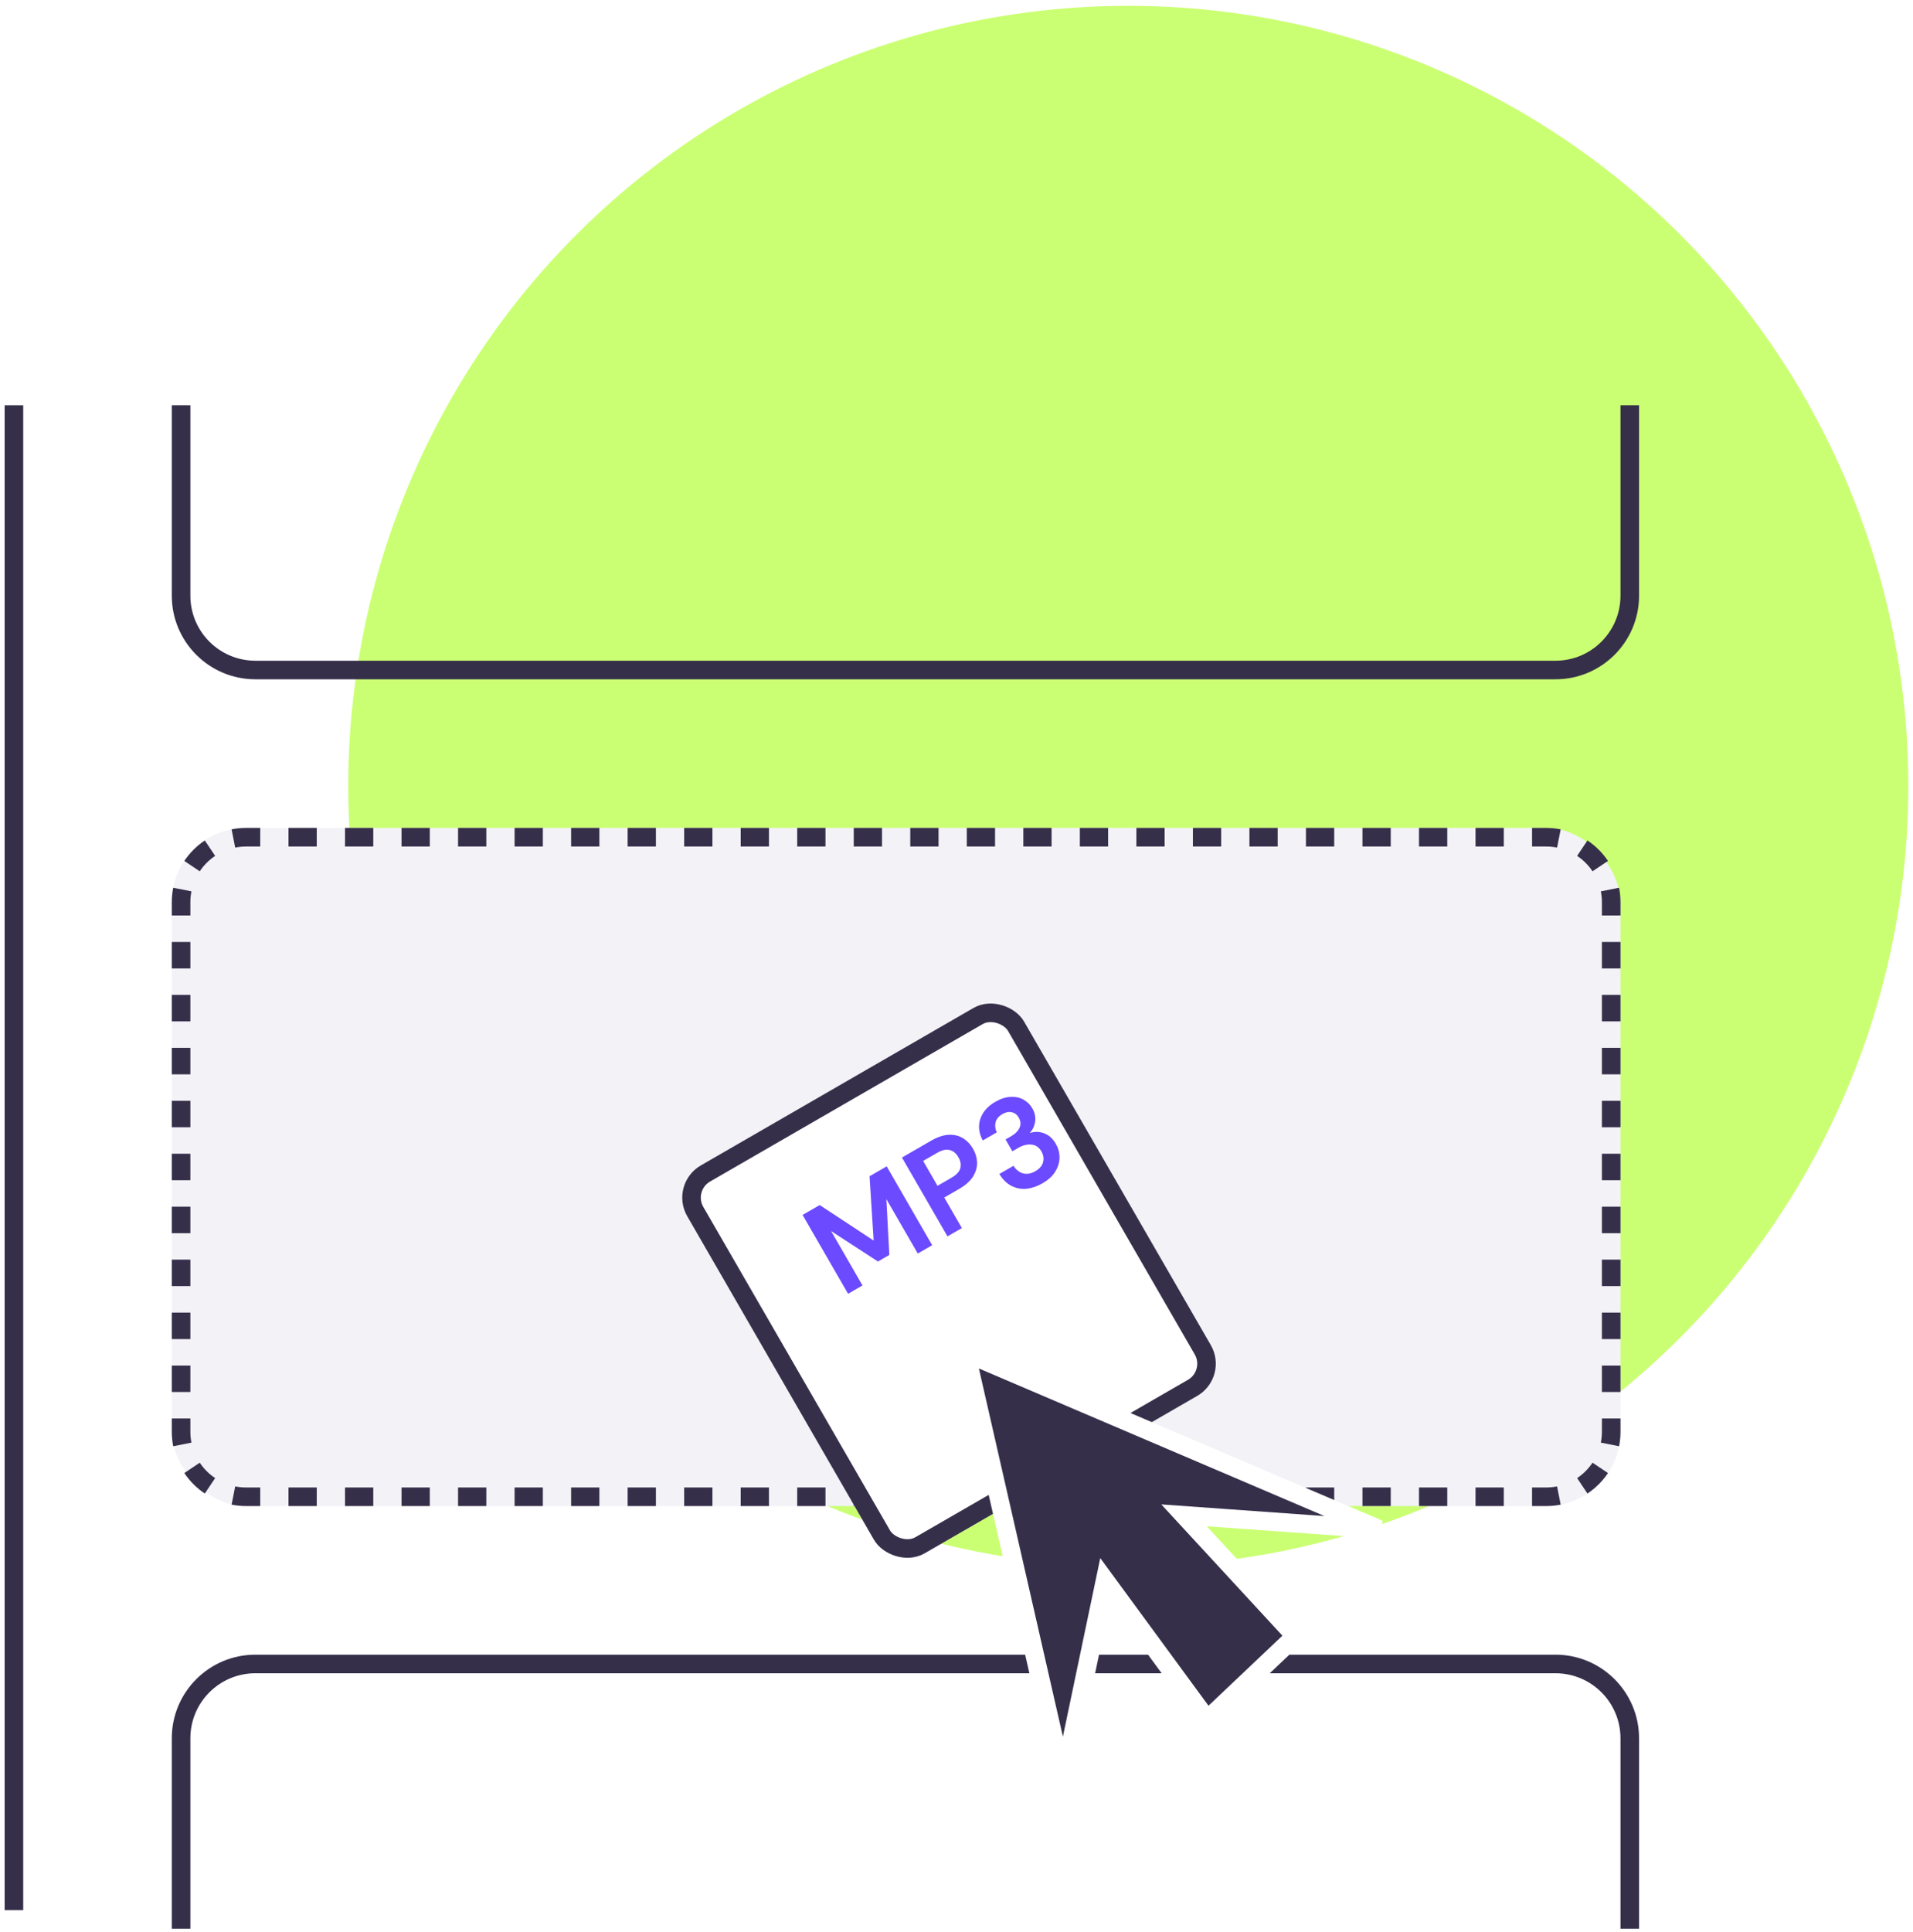
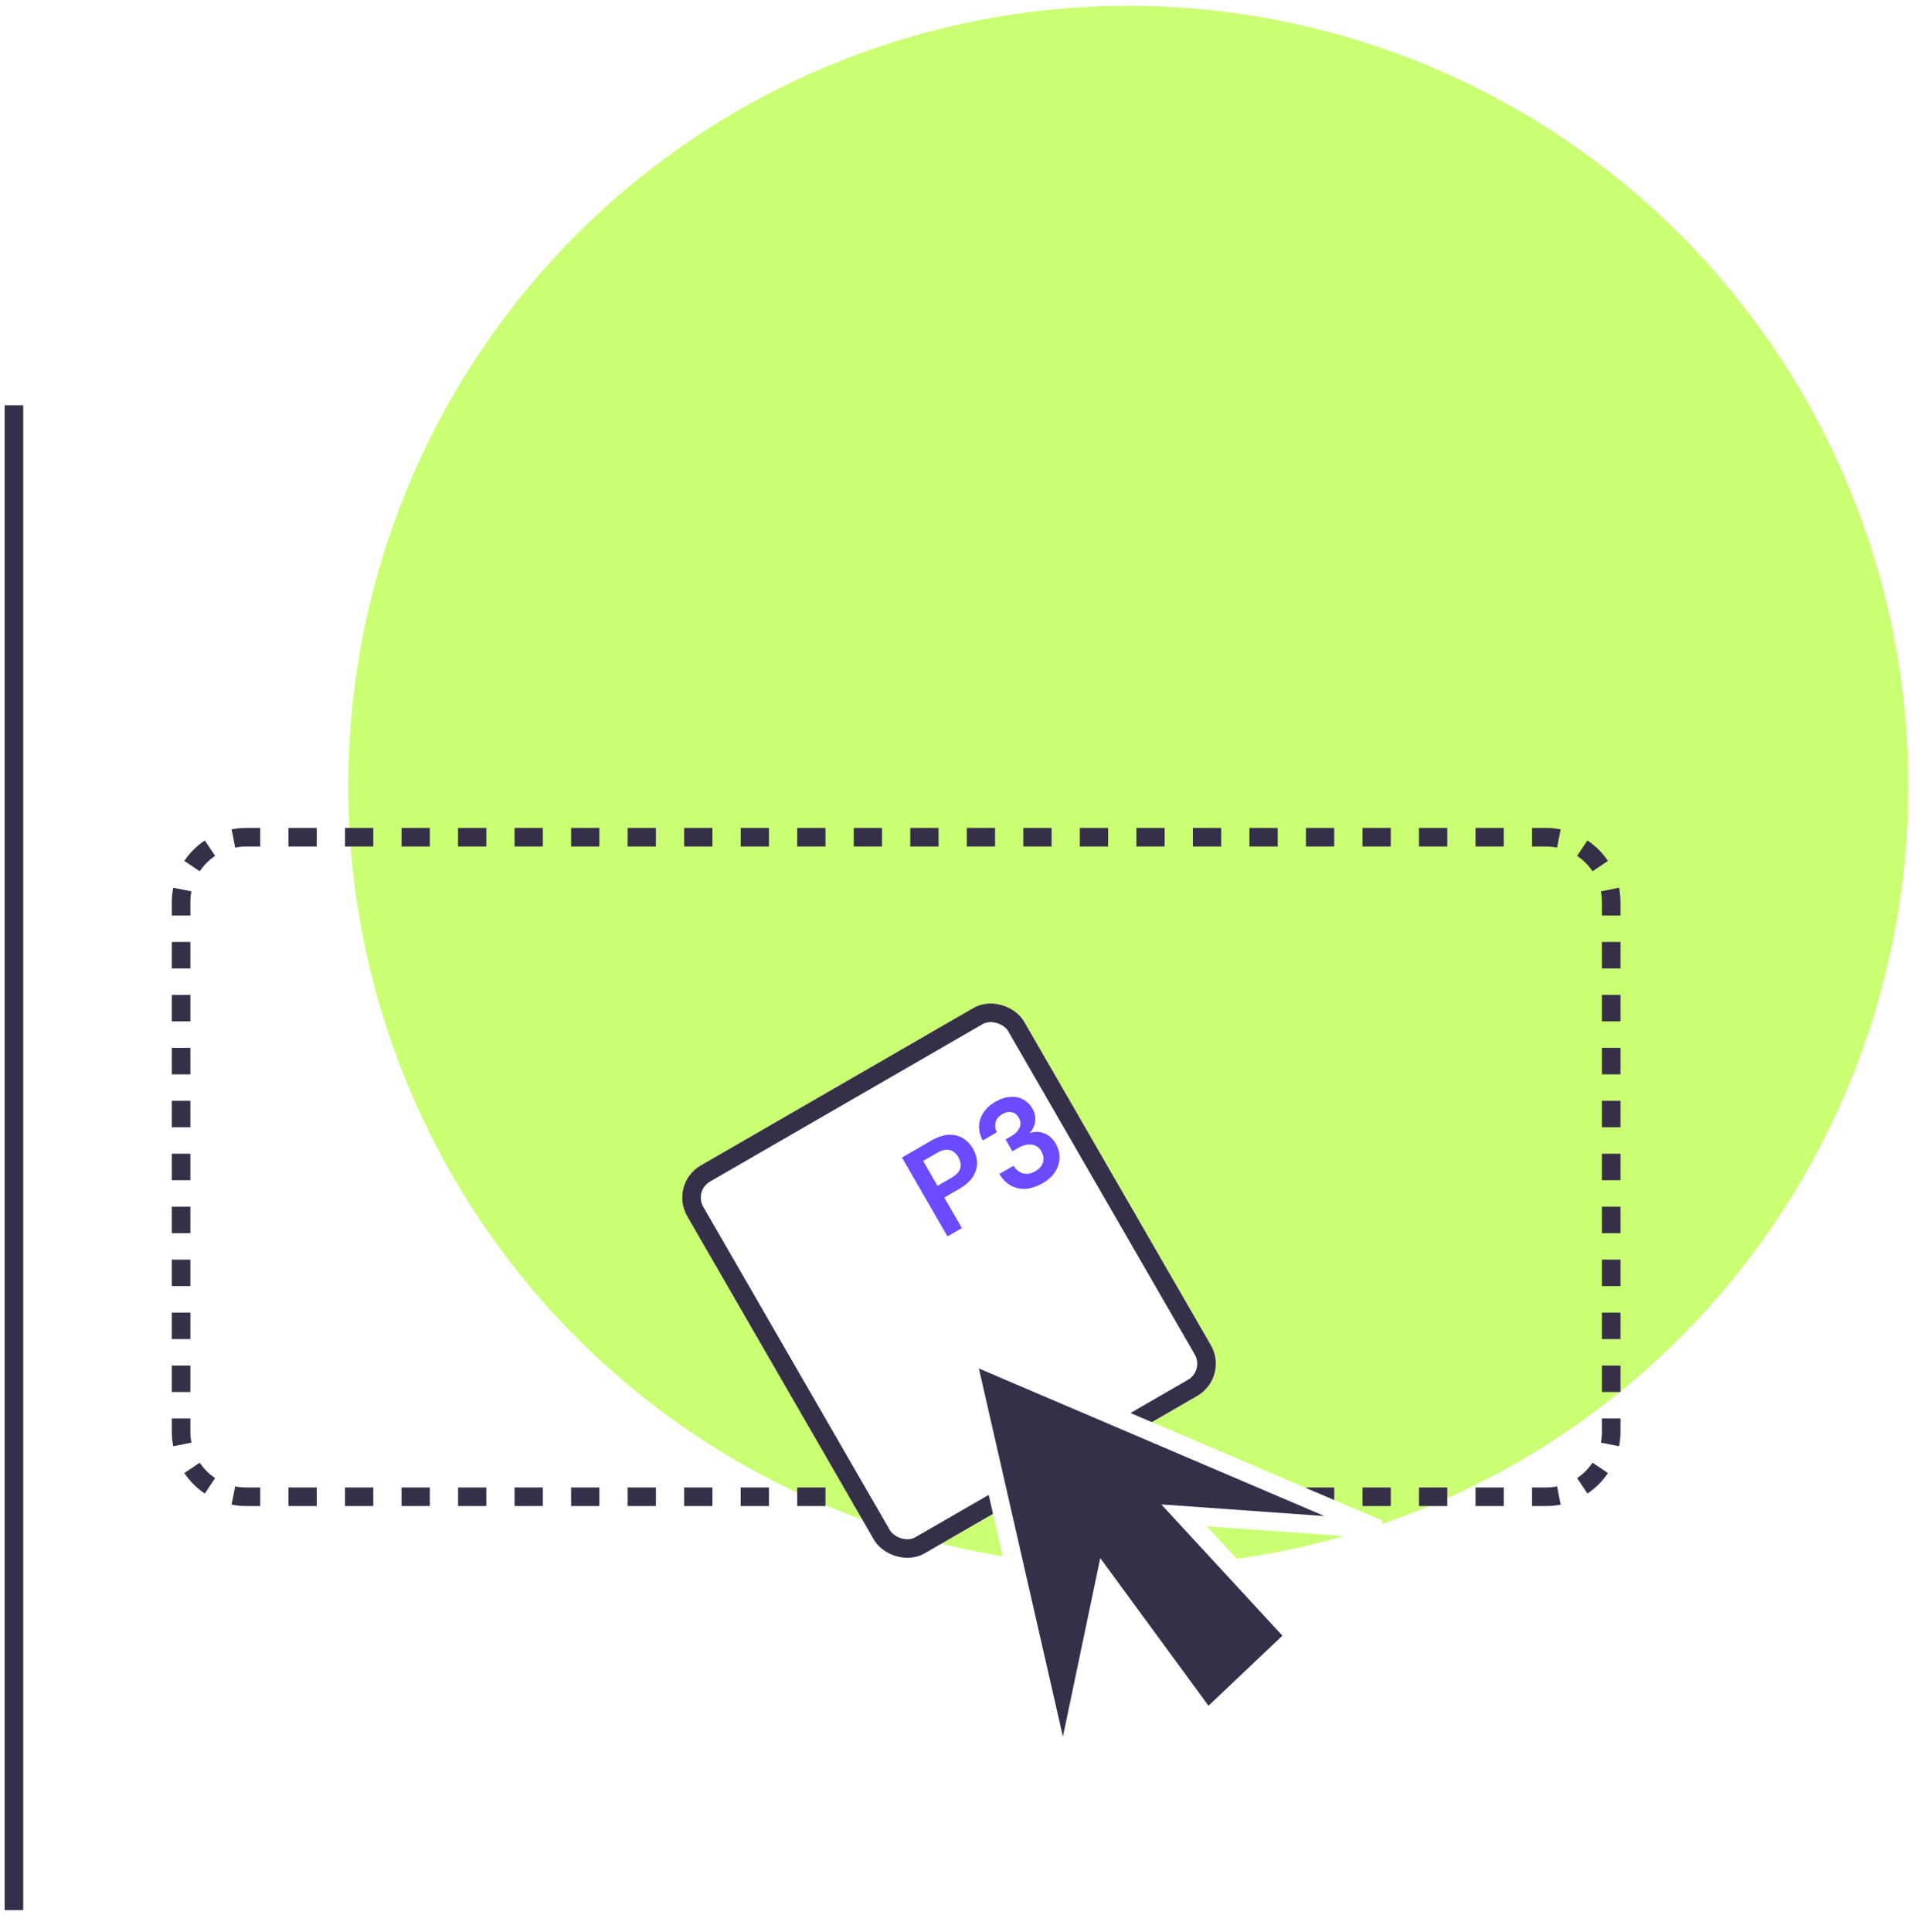
<svg xmlns="http://www.w3.org/2000/svg" width="206" height="208" viewBox="0 0 206 208" fill="none">
  <circle cx="121.5" cy="84.625" r="84" fill="#CBFF73" />
  <path fill-rule="evenodd" clip-rule="evenodd" d="M0.5 205.625L0.5 43.625L2.5 43.625L2.5 205.625L0.5 205.625Z" fill="#362F4A" />
-   <path fill-rule="evenodd" clip-rule="evenodd" d="M18.5 64.125V43.625H20.5V64.125C20.5 67.991 23.634 71.125 27.5 71.125H167.5C171.366 71.125 174.5 67.991 174.5 64.125V43.625H176.5V64.125C176.5 69.096 172.471 73.125 167.5 73.125H27.5C22.529 73.125 18.5 69.096 18.5 64.125Z" fill="#362F4A" />
-   <rect x="18.5" y="89.125" width="156" height="73" rx="8" fill="#F2F2F7" />
  <path fill-rule="evenodd" clip-rule="evenodd" d="M24.939 161.973L25.327 160.011C25.705 160.086 26.097 160.125 26.5 160.125H28.022V162.125H26.5C25.966 162.125 25.444 162.073 24.939 161.973ZM164.978 162.125V160.125H166.5C166.903 160.125 167.295 160.086 167.673 160.011L168.061 161.973C167.556 162.073 167.034 162.125 166.5 162.125H164.978ZM170.945 160.778L169.832 159.116C170.487 158.677 171.052 158.113 171.491 157.458L173.153 158.57C172.568 159.443 171.817 160.194 170.945 160.778ZM174.5 98.55H172.5V97.125C172.5 96.722 172.46 96.33 172.386 95.952L174.348 95.564C174.448 96.069 174.5 96.591 174.5 97.125V98.55ZM173.153 92.68L171.491 93.793C171.052 93.138 170.487 92.573 169.832 92.135L170.945 90.473C171.817 91.057 172.568 91.808 173.153 92.68ZM28.022 89.125H26.5C25.966 89.125 25.444 89.178 24.939 89.278L25.327 91.24C25.705 91.165 26.097 91.125 26.5 91.125H28.022V89.125ZM22.055 90.473L23.168 92.135C22.512 92.573 21.948 93.138 21.509 93.793L19.848 92.68C20.431 91.808 21.183 91.057 22.055 90.473ZM18.5 152.7H20.5V154.125C20.5 154.529 20.54 154.921 20.614 155.298L18.652 155.687C18.552 155.182 18.5 154.66 18.5 154.125V152.7ZM22.055 160.778L23.168 159.116C22.512 158.677 21.948 158.113 21.509 157.458L19.848 158.57C20.431 159.443 21.183 160.194 22.055 160.778ZM18.5 149.85H20.5V147H18.5V149.85ZM18.5 144.15H20.5V141.3H18.5V144.15ZM18.5 138.45H20.5V135.6H18.5V138.45ZM18.5 132.75H20.5V129.9H18.5V132.75ZM18.5 127.05H20.5V124.2H18.5V127.05ZM18.5 121.35H20.5V118.5H18.5V121.35ZM18.5 115.65H20.5V112.8H18.5V115.65ZM18.5 109.95H20.5V107.1H18.5V109.95ZM18.5 104.25H20.5V101.4H18.5V104.25ZM18.5 98.55H20.5V97.125C20.5 96.722 20.54 96.33 20.614 95.952L18.652 95.564C18.552 96.069 18.5 96.591 18.5 97.125V98.55ZM31.065 89.125V91.125H34.109V89.125H31.065ZM37.152 89.125V91.125H40.196V89.125H37.152ZM43.239 89.125V91.125H46.283V89.125H43.239ZM49.326 89.125V91.125H52.37V89.125H49.326ZM55.413 89.125V91.125H58.456V89.125H55.413ZM61.5 89.125V91.125H64.543V89.125H61.5ZM67.587 89.125V91.125H70.63V89.125H67.587ZM73.674 89.125V91.125H76.717V89.125H73.674ZM79.761 89.125V91.125H82.804V89.125H79.761ZM85.848 89.125V91.125H88.891V89.125H85.848ZM91.935 89.125V91.125H94.978V89.125H91.935ZM98.022 89.125V91.125H101.065V89.125H98.022ZM104.109 89.125V91.125H107.152V89.125H104.109ZM110.196 89.125V91.125H113.239V89.125H110.196ZM116.283 89.125V91.125H119.326V89.125H116.283ZM122.37 89.125V91.125H125.413V89.125H122.37ZM128.457 89.125V91.125H131.5V89.125H128.457ZM134.544 89.125V91.125H137.587V89.125H134.544ZM140.63 89.125V91.125H143.674V89.125H140.63ZM146.717 89.125V91.125H149.761V89.125H146.717ZM152.804 89.125V91.125H155.848V89.125H152.804ZM158.891 89.125V91.125H161.935V89.125H158.891ZM164.978 89.125V91.125H166.5C166.903 91.125 167.295 91.165 167.673 91.24L168.061 89.278C167.556 89.178 167.034 89.125 166.5 89.125H164.978ZM174.5 101.4H172.5V104.25H174.5V101.4ZM174.5 107.1H172.5V109.95H174.5V107.1ZM174.5 112.8H172.5V115.65H174.5V112.8ZM174.5 118.5H172.5V121.35H174.5V118.5ZM174.5 124.2H172.5V127.05H174.5V124.2ZM174.5 129.9H172.5V132.75H174.5V129.9ZM174.5 135.6H172.5V138.45H174.5V135.6ZM174.5 141.3H172.5V144.15H174.5V141.3ZM174.5 147H172.5V149.85H174.5V147ZM174.5 152.7H172.5V154.125C172.5 154.529 172.46 154.921 172.386 155.298L174.348 155.687C174.448 155.182 174.5 154.66 174.5 154.125V152.7ZM161.935 162.125V160.125H158.891V162.125H161.935ZM155.848 162.125V160.125H152.804V162.125H155.848ZM149.761 162.125V160.125H146.717V162.125H149.761ZM143.674 162.125V160.125H140.63V162.125H143.674ZM137.587 162.125V160.125H134.543V162.125H137.587ZM131.5 162.125V160.125H128.457V162.125H131.5ZM125.413 162.125V160.125H122.37V162.125H125.413ZM119.326 162.125V160.125H116.283V162.125H119.326ZM113.239 162.125V160.125H110.196V162.125H113.239ZM107.152 162.125V160.125H104.109V162.125H107.152ZM101.065 162.125V160.125H98.022V162.125H101.065ZM94.978 162.125V160.125H91.935V162.125H94.978ZM88.891 162.125V160.125H85.848V162.125H88.891ZM82.804 162.125V160.125H79.761V162.125H82.804ZM76.717 162.125V160.125H73.674V162.125H76.717ZM70.63 162.125V160.125H67.587V162.125H70.63ZM64.543 162.125V160.125H61.5V162.125H64.543ZM58.456 162.125V160.125H55.413V162.125H58.456ZM52.37 162.125V160.125H49.326V162.125H52.37ZM46.283 162.125V160.125H43.239V162.125H46.283ZM40.196 162.125V160.125H37.152V162.125H40.196ZM34.109 162.125V160.125H31.065V162.125H34.109Z" fill="#362F4A" />
-   <path fill-rule="evenodd" clip-rule="evenodd" d="M176.5 187.125V207.625H174.5V187.125C174.5 183.259 171.366 180.125 167.5 180.125H27.5C23.634 180.125 20.5 183.259 20.5 187.125V207.625H18.5V187.125C18.5 182.155 22.529 178.125 27.5 178.125H167.5C172.471 178.125 176.5 182.155 176.5 187.125Z" fill="#362F4A" />
  <g filter="url(#filter0_d_86_1296)">
    <rect x="74.002" y="123.458" width="41.891" height="48.214" rx="4" transform="rotate(-30 74.002 123.458)" fill="white" />
    <rect x="75.368" y="123.824" width="39.891" height="46.214" rx="3" transform="rotate(-30 75.368 123.824)" stroke="#362F4A" stroke-width="2" />
  </g>
  <path d="M112.253 127.384C111.695 127.706 111.134 127.901 110.569 127.968C110 128.028 109.459 127.93 108.946 127.677C108.433 127.423 107.989 126.99 107.614 126.377L109.141 125.495C109.387 125.903 109.721 126.173 110.143 126.307C110.569 126.427 111.02 126.35 111.497 126.075C111.949 125.814 112.225 125.488 112.323 125.097C112.42 124.706 112.36 124.321 112.14 123.941C111.884 123.497 111.528 123.255 111.074 123.215C110.624 123.163 110.148 123.281 109.647 123.57L109.016 123.934L108.281 122.661L108.924 122.29C109.336 122.052 109.624 121.757 109.786 121.404C109.949 121.052 109.921 120.685 109.702 120.306C109.52 119.99 109.27 119.8 108.952 119.736C108.638 119.658 108.299 119.725 107.936 119.935C107.54 120.164 107.296 120.46 107.205 120.825C107.122 121.186 107.167 121.543 107.338 121.896L105.823 122.771C105.403 121.969 105.316 121.194 105.564 120.447C105.82 119.696 106.356 119.085 107.173 118.613C107.755 118.277 108.304 118.1 108.822 118.082C109.343 118.05 109.802 118.146 110.2 118.369C110.606 118.587 110.928 118.902 111.166 119.314C111.442 119.791 111.542 120.272 111.466 120.758C111.394 121.23 111.197 121.635 110.874 121.973C111.407 121.794 111.93 121.805 112.444 122.004C112.953 122.195 113.369 122.569 113.691 123.127C113.961 123.596 114.096 124.089 114.093 124.608C114.091 125.127 113.939 125.629 113.638 126.116C113.345 126.597 112.883 127.02 112.253 127.384Z" fill="#6C4AFF" />
  <path d="M102.028 133.094L97.128 124.607L100.268 122.794C100.947 122.402 101.574 122.191 102.149 122.16C102.725 122.13 103.236 122.25 103.683 122.52C104.13 122.79 104.495 123.171 104.78 123.665C105.051 124.133 105.195 124.626 105.214 125.144C105.228 125.653 105.082 126.157 104.778 126.657C104.468 127.148 103.966 127.594 103.271 127.995L101.683 128.912L103.58 132.198L102.028 133.094ZM100.955 127.651L102.446 126.79C102.988 126.478 103.308 126.136 103.407 125.767C103.51 125.384 103.442 124.987 103.204 124.575C102.961 124.154 102.651 123.897 102.273 123.802C101.899 123.695 101.441 123.798 100.899 124.111L99.408 124.972L100.955 127.651Z" fill="#6C4AFF" />
-   <path d="M91.324 139.274L86.424 130.786L88.267 129.722L94.079 133.545L93.638 126.621L95.481 125.557L100.381 134.045L98.829 134.941L95.448 129.084L95.765 135.093L94.54 135.8L89.495 132.521L92.876 138.378L91.324 139.274Z" fill="#6C4AFF" />
  <path d="M114.5 191.625L104 145.625L148.5 164.625L127.5 163.125L139.5 176.125L130 185.125L119 170.125L114.5 191.625Z" fill="#362F4A" stroke="white" stroke-width="2" />
  <defs>
    <filter id="filter0_d_86_1296" x="73.465" y="103.976" width="59.459" height="63.773" filterUnits="userSpaceOnUse" color-interpolation-filters="sRGB">
      <feFlood flood-opacity="0" result="BackgroundImageFix" />
      <feColorMatrix in="SourceAlpha" type="matrix" values="0 0 0 0 0 0 0 0 0 0 0 0 0 0 0 0 0 0 127 0" result="hardAlpha" />
      <feOffset dx="-2" dy="4" />
      <feComposite in2="hardAlpha" operator="out" />
      <feColorMatrix type="matrix" values="0 0 0 0 0.212 0 0 0 0 0.186 0 0 0 0 0.292 0 0 0 1 0" />
      <feBlend mode="normal" in2="BackgroundImageFix" result="effect1_dropShadow_86_1296" />
      <feBlend mode="normal" in="SourceGraphic" in2="effect1_dropShadow_86_1296" result="shape" />
    </filter>
  </defs>
</svg>